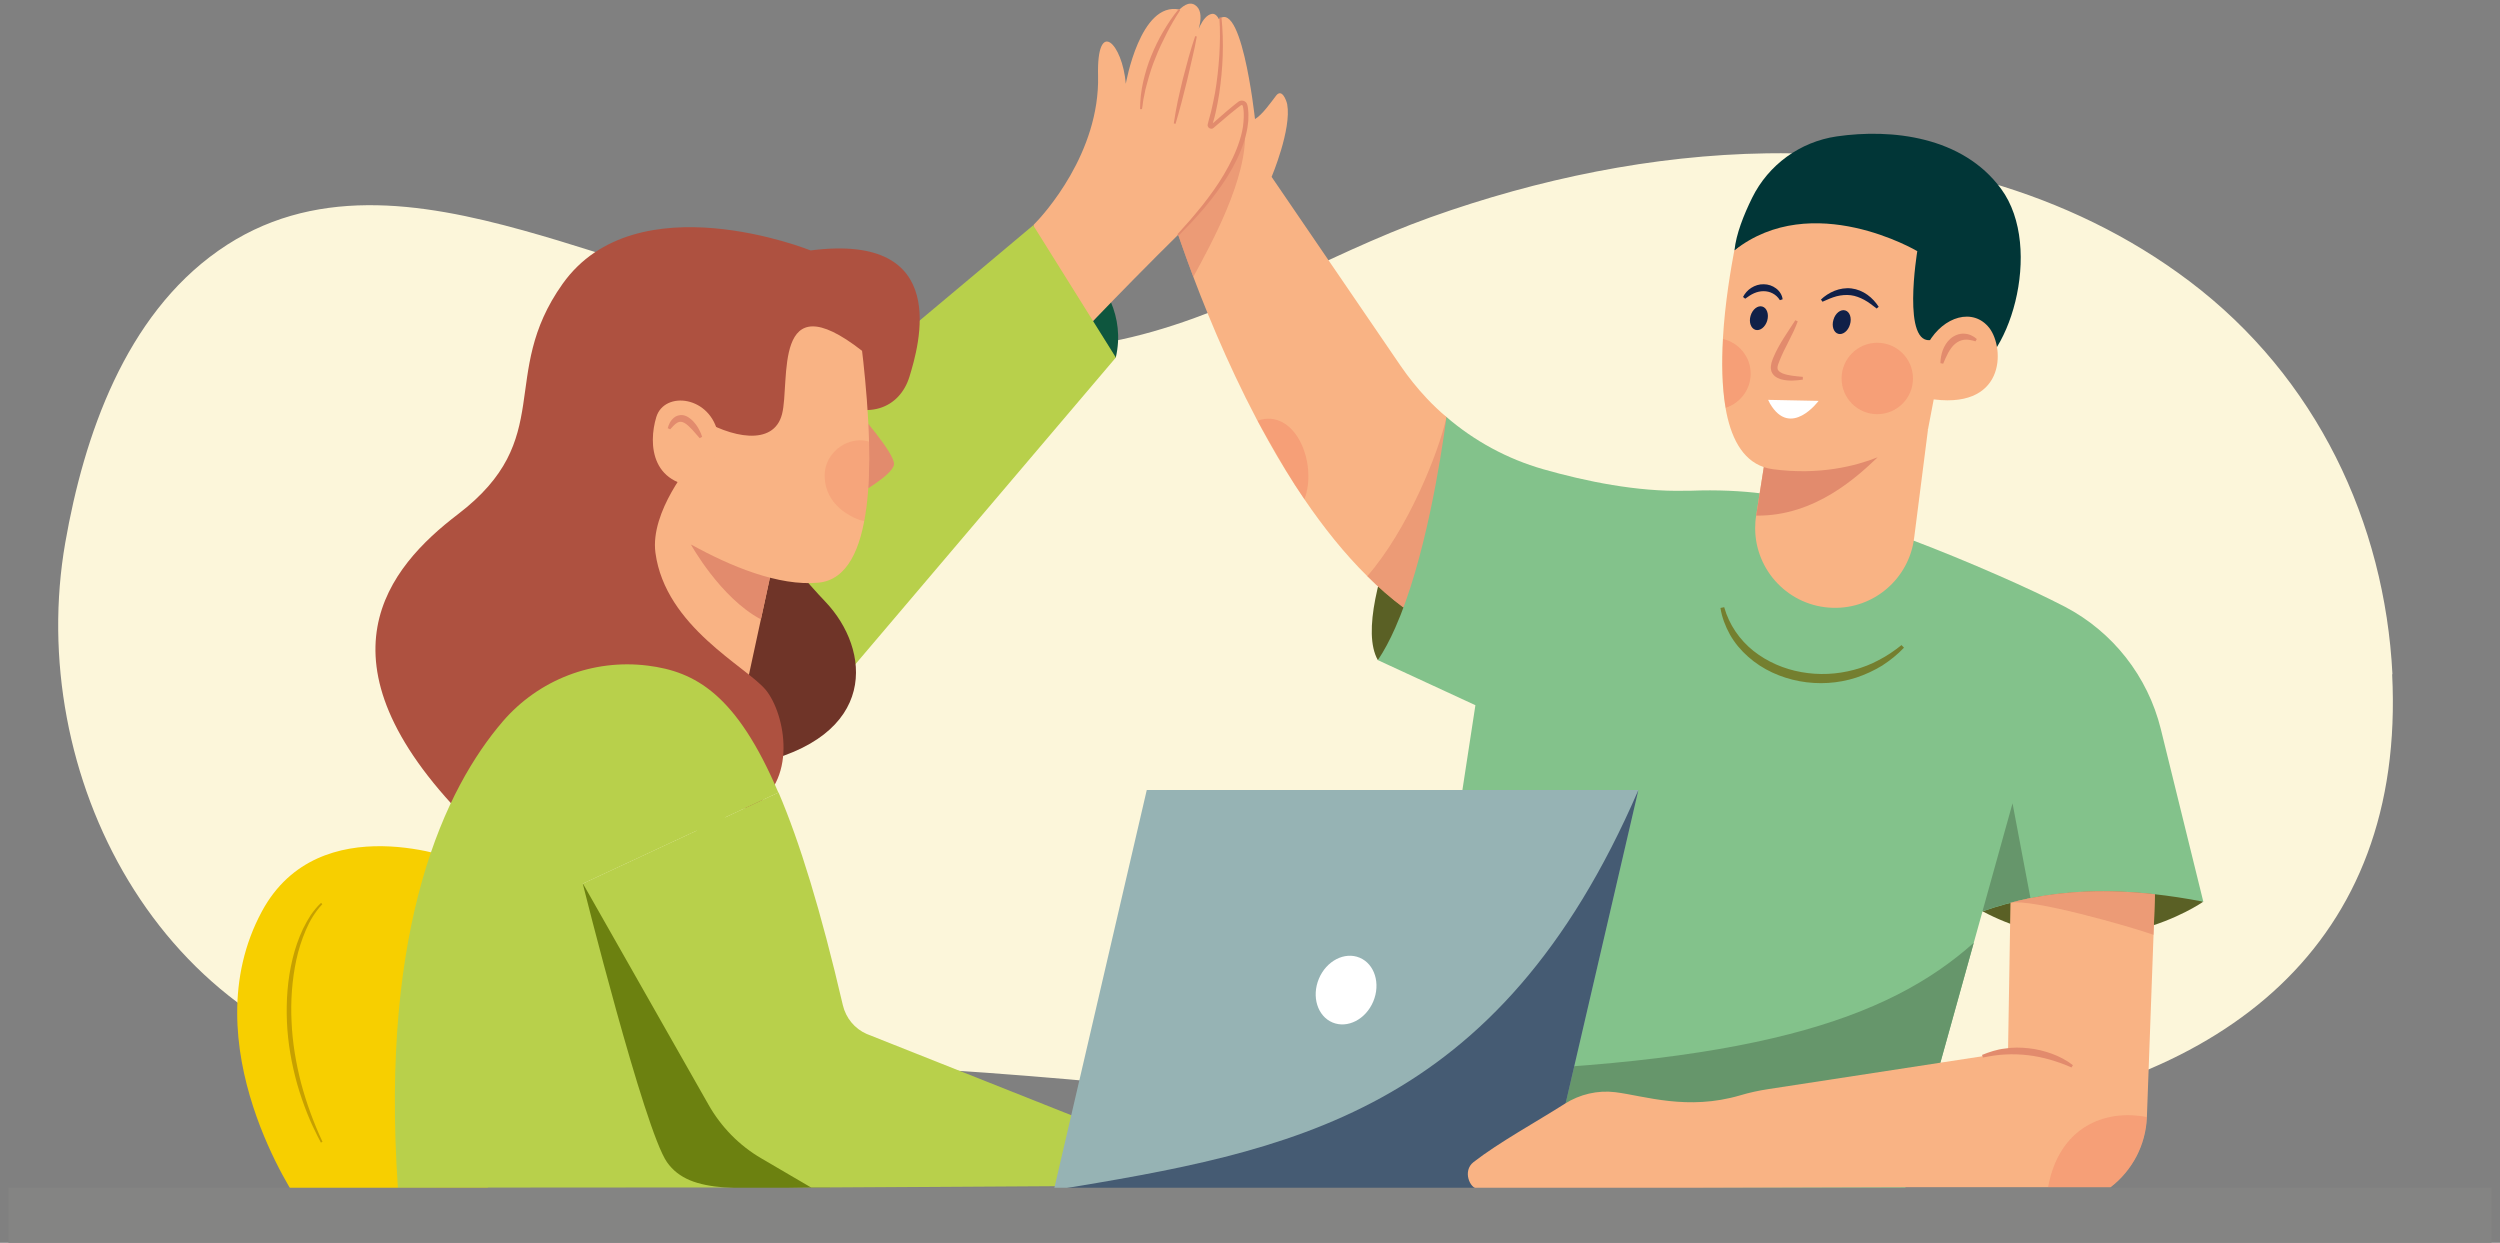
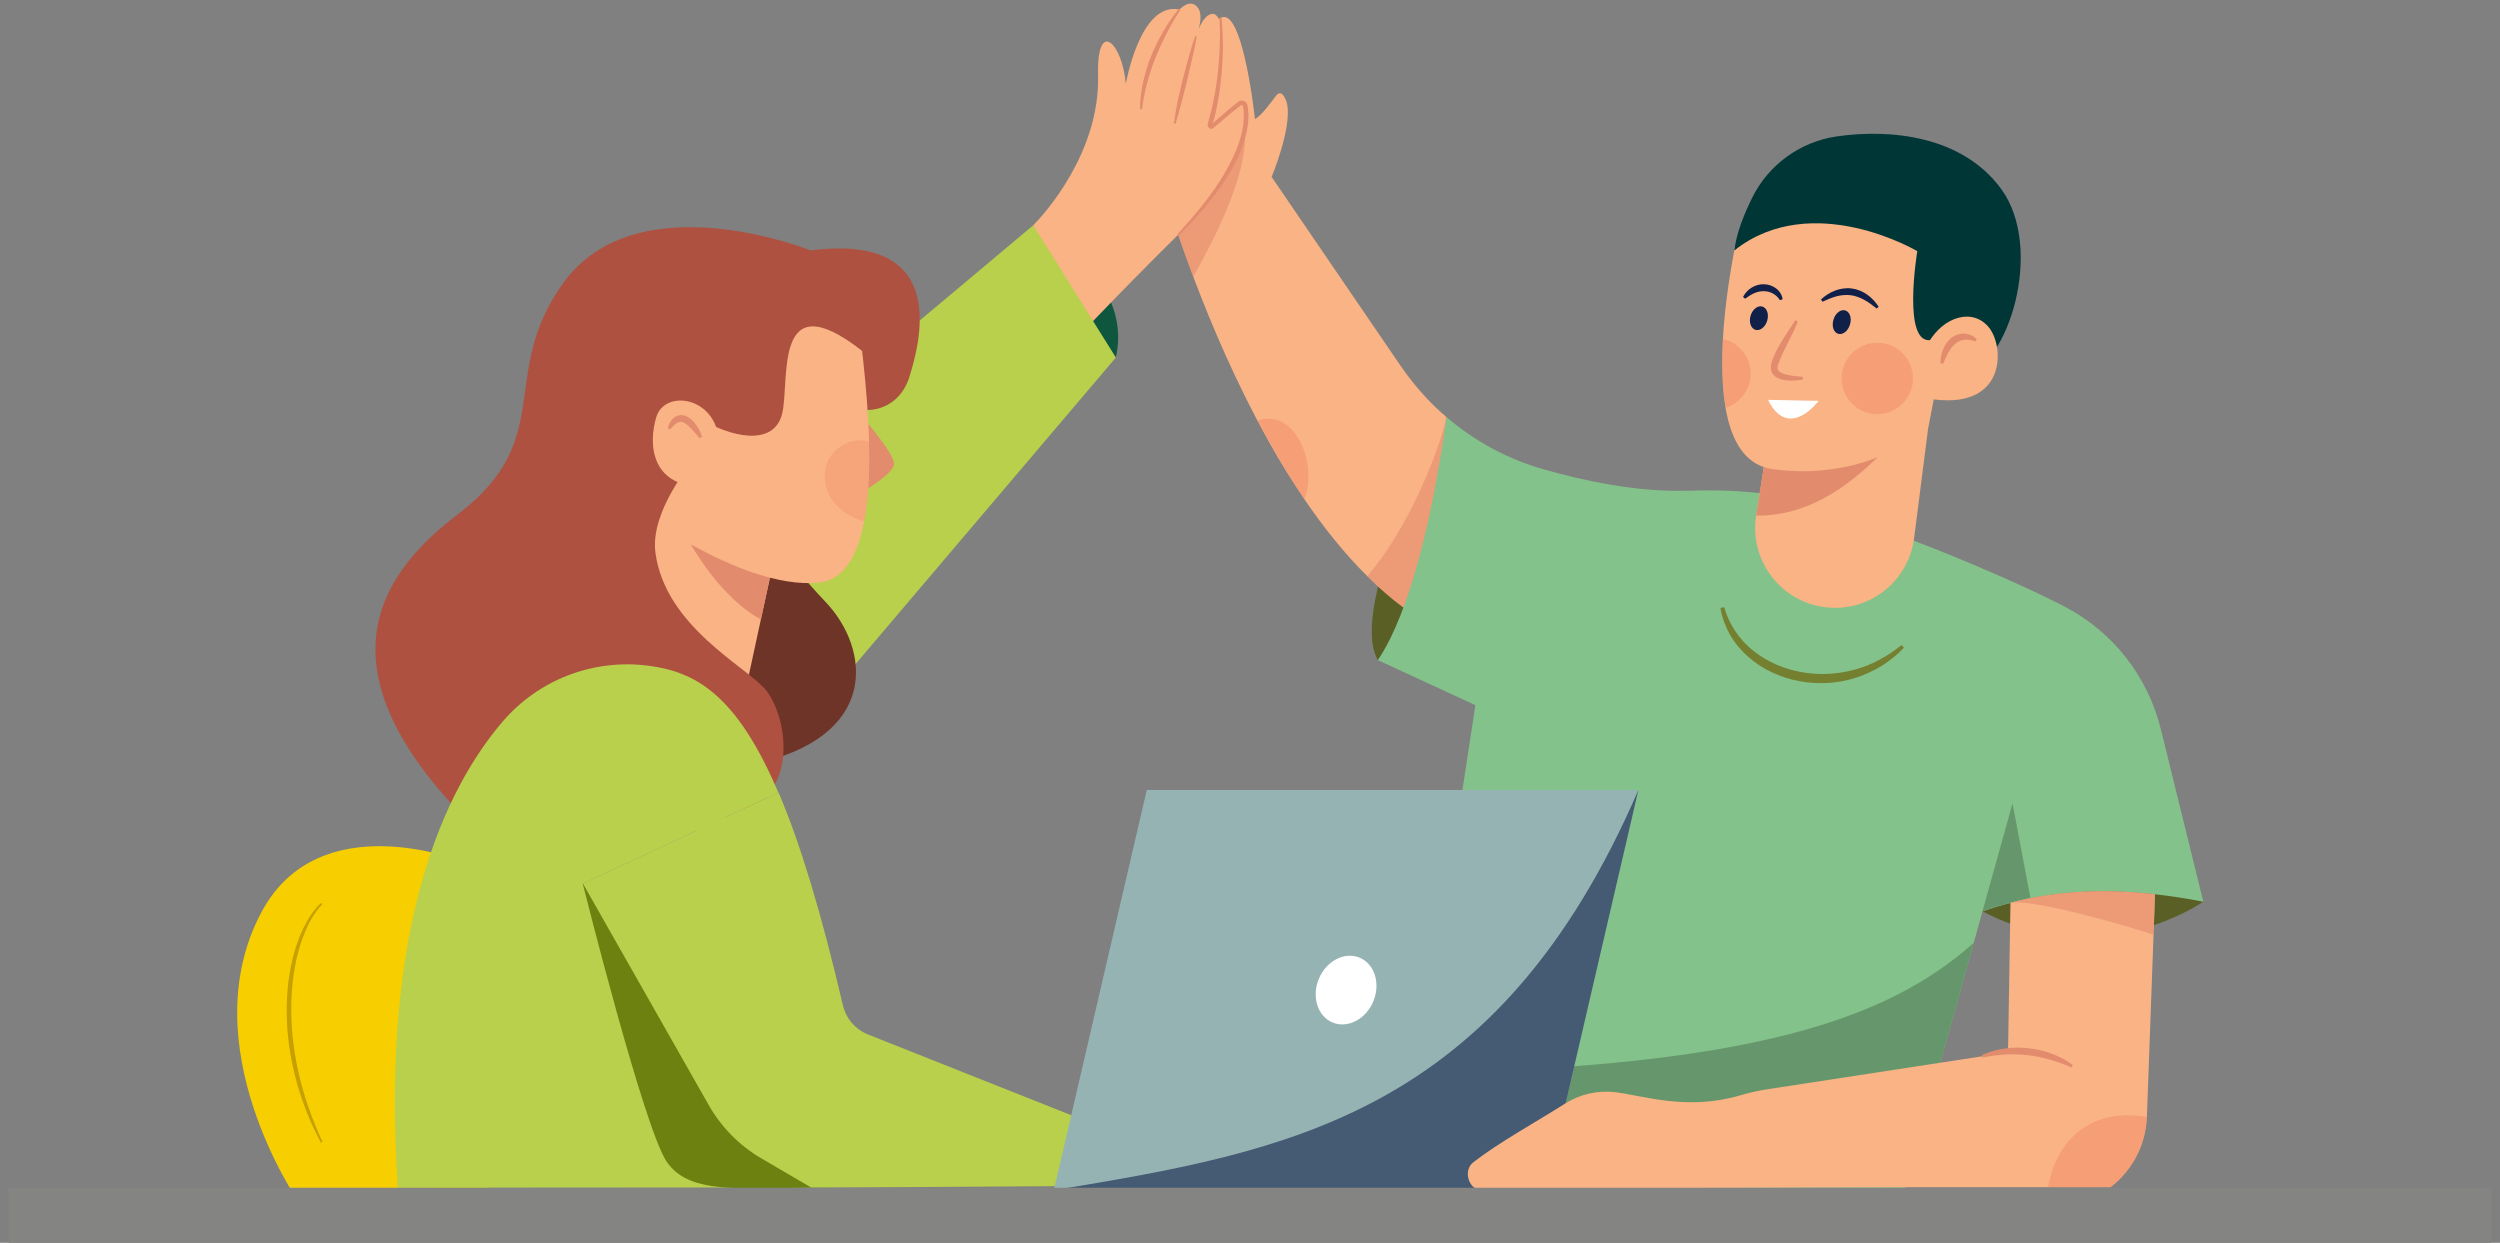
<svg xmlns="http://www.w3.org/2000/svg" width="173" height="86" viewBox="0 0 173 86" fill="none">
  <rect x="0" y="0" width="173" height="86" fill="#808080" stroke="none" />
  <g clip-path="url(#clip0_484_4434)">
-     <path d="M165.537 46.66C166.487 65.43 153.867 75.06 135.667 77.35C115.247 79.92 94.287 76.45 73.957 74.69C66.297 74.03 58.617 73.53 50.927 73.57C43.677 73.61 35.827 75.59 28.707 74.5C10.917 71.75 1.737 53.48 4.517 37.55C5.817 30.11 8.677 21.87 15.107 17.35C21.577 12.8 29.097 13.97 36.197 15.94C49.117 19.53 63.187 26.28 76.877 23.64C84.717 22.13 91.557 17.69 99.007 15.03C106.437 12.38 114.367 10.73 122.267 10.61C132.597 10.45 143.157 13.15 151.507 19.46C160.317 26.11 165.027 36.18 165.557 46.66H165.537Z" fill="#FCF6DA" />
    <path d="M152.477 62.39C152.477 62.39 145.368 67.41 137.188 63.06L144.827 58.8L152.467 62.4L152.477 62.39Z" fill="#5A6025" />
    <path d="M100.097 28.87C100.097 28.87 93.177 41.85 95.347 45.68L103.227 41.3L100.097 28.86V28.87Z" fill="#5A6025" />
    <path d="M97.115 42.04C96.245 41.39 95.415 40.67 94.615 39.87C93.035 38.31 91.585 36.49 90.265 34.55C89.375 33.25 88.545 31.89 87.775 30.51C85.555 26.54 83.815 22.44 82.575 19.15C81.285 15.72 80.535 13.18 80.335 12.6C80.315 12.53 80.295 12.49 80.285 12.48L84.025 1.73C85.835 -1.17 86.845 8.24 86.845 8.24C87.345 7.95 87.945 7.09 88.305 6.62C88.705 6.1 89.015 6.93 89.075 7.22C89.385 8.95 87.995 12.24 87.995 12.24L96.925 25.32C97.475 26.12 98.085 26.88 98.745 27.58C99.165 28.03 99.625 28.46 100.095 28.86C100.885 32.22 100.805 38.71 97.115 42.04Z" fill="#F9B384" />
    <path opacity="0.6" d="M97.117 42.04C96.247 41.39 95.417 40.67 94.617 39.87C97.417 36.66 99.557 31.33 100.097 28.86C100.517 29.31 99.627 28.46 100.097 28.86C100.887 32.22 100.807 38.71 97.117 42.04Z" fill="#E28B6D" />
    <path d="M152.478 62.4C147.598 61.45 143.758 61.51 140.508 62.16C139.328 62.4 138.228 62.7 137.188 63.07L136.208 66.59L134.268 73.55L133.008 78.07L131.858 82.17L131.218 84.48H96.628L102.098 48.8L95.348 45.68C95.778 45.04 96.178 44.29 96.548 43.45C98.598 38.83 99.698 31.83 100.098 28.86C102.028 30.52 104.308 31.76 106.788 32.47C109.738 33.31 113.288 34.04 116.608 33.96C116.728 33.96 116.838 33.96 116.948 33.96C124.628 33.66 128.058 35.99 128.058 35.99C129.798 36.33 134.328 38.08 138.288 39.82C140.028 40.58 141.668 41.35 142.898 41.99C146.218 43.73 148.628 46.81 149.528 50.45L152.468 62.39L152.478 62.4Z" fill="#83C28B" />
    <path d="M140.507 62.15C139.327 62.39 138.227 62.69 137.188 63.06L139.267 55.59L140.507 62.15Z" fill="#66966B" />
    <path opacity="0.3" d="M90.266 34.55C89.376 33.25 88.686 32.07 87.016 29.11C89.636 28.21 91.206 32.07 90.266 34.55Z" fill="#EE6F57" />
    <path d="M136.585 65.24L134.275 73.54L133.015 78.06L101.975 80.43L98.445 74.26C121.145 73.79 130.635 70.56 136.585 65.24Z" fill="#66966B" />
    <path opacity="0.6" d="M82.576 19.16C81.286 15.73 80.536 13.19 80.336 12.61L86.146 9.01C86.366 12.28 83.776 16.95 82.576 19.16Z" fill="#E28B6D" />
    <path d="M119.315 42.02C119.655 43.23 120.385 44.28 121.335 45.04C122.295 45.8 123.455 46.3 124.655 46.51C125.865 46.73 127.115 46.67 128.305 46.35C128.905 46.19 129.475 45.97 130.025 45.67C130.575 45.39 131.095 45.03 131.585 44.64L131.755 44.82C131.315 45.29 130.795 45.7 130.245 46.06C129.685 46.4 129.085 46.68 128.455 46.89C127.195 47.3 125.835 47.38 124.535 47.14C123.235 46.9 121.975 46.34 120.975 45.45C120.475 45.01 120.045 44.5 119.715 43.92C119.395 43.34 119.155 42.72 119.055 42.07L119.305 42.02H119.315Z" fill="#747F2F" />
    <path d="M133.417 29.72L132.457 37.24C132.097 40.05 129.667 42.14 126.837 42.06C123.797 41.98 121.457 39.48 121.457 36.55C121.457 36.26 121.477 35.97 121.527 35.68L121.697 34.58L122.377 30.29L126.197 30.09L133.417 29.72Z" fill="#F9B384" />
    <path d="M120.027 17.32C120.137 16.21 120.657 14.89 121.247 13.69C122.377 11.4 124.567 9.81 127.097 9.44C130.897 8.89 135.807 9.43 138.477 13.07C141.497 17.18 138.987 25.41 135.757 26.11C132.527 26.81 120.037 17.31 120.037 17.31L120.027 17.32Z" fill="#013637" />
    <path d="M129.927 31.65C128.637 32.87 125.657 35.74 121.527 35.68L122.377 30.29L126.197 30.09L129.917 31.65H129.927Z" fill="#E28B6D" />
    <path d="M135.435 19.26L134.855 22.26L134.715 22.99L134.145 25.94L133.815 27.63L133.415 29.72L131.445 30.9C131.445 30.9 130.905 31.26 129.915 31.65C128.425 32.24 125.915 32.9 122.685 32.47C122.455 32.44 122.245 32.39 122.045 32.32C120.525 31.8 119.745 30.2 119.405 28.21C119.155 26.75 119.135 25.07 119.225 23.45C119.365 20.91 119.795 18.51 120.015 17.32C123.395 14.3 128.015 13.75 131.445 13.08L135.425 19.26H135.435Z" fill="#F9B384" />
    <path d="M120.027 17.32C125.417 13.08 132.677 17.38 132.677 17.38C132.677 17.38 131.567 24.06 133.717 23.51C135.867 22.96 138.037 18.49 138.037 18.49L133.127 11.41L122.377 13.26L120.027 17.32Z" fill="#013637" />
    <path d="M133.437 23.73C134.497 21.88 136.547 21.28 137.657 22.69C138.757 24.1 138.807 28.52 133.367 27.57L133.437 23.74V23.73Z" fill="#F9B384" />
    <path d="M124.396 22.26C124.046 23.21 123.506 24.05 123.156 24.93C123.116 25.04 123.066 25.16 123.036 25.25C123.006 25.34 122.996 25.44 123.006 25.5C123.006 25.57 123.056 25.63 123.106 25.69C123.176 25.74 123.256 25.8 123.356 25.84C123.766 26 124.266 26.03 124.756 26.08V26.27C124.266 26.34 123.756 26.39 123.216 26.24C123.086 26.2 122.946 26.13 122.816 26.03C122.696 25.92 122.576 25.77 122.556 25.59C122.516 25.42 122.556 25.26 122.586 25.11C122.626 24.97 122.666 24.86 122.716 24.74C123.116 23.79 123.706 22.99 124.236 22.16L124.406 22.24L124.396 22.26Z" fill="#E28B6D" />
    <path d="M128.017 22.46C127.887 22.91 127.517 23.19 127.207 23.1C126.887 23.01 126.737 22.57 126.877 22.12C127.007 21.67 127.377 21.39 127.687 21.48C128.007 21.57 128.157 22.01 128.017 22.46Z" fill="#102048" />
    <path d="M122.291 22.189C122.423 21.744 122.272 21.308 121.954 21.213C121.637 21.119 121.272 21.404 121.141 21.849C121.009 22.294 121.16 22.73 121.478 22.825C121.795 22.919 122.16 22.634 122.291 22.189Z" fill="#102048" />
    <path d="M125.996 20.74C126.266 20.48 126.586 20.27 126.956 20.12C127.316 19.98 127.726 19.91 128.126 19.96C128.526 20.01 128.906 20.17 129.226 20.4C129.546 20.63 129.806 20.92 130.006 21.23L129.866 21.35C129.576 21.13 129.306 20.91 129.006 20.75C128.706 20.59 128.396 20.47 128.076 20.43C127.756 20.39 127.426 20.42 127.096 20.5C126.766 20.59 126.446 20.73 126.116 20.88L126.006 20.72L125.996 20.74Z" fill="#102048" />
    <path d="M123.167 20.77C122.907 20.35 122.477 20.15 122.037 20.15C121.817 20.15 121.597 20.2 121.387 20.29C121.177 20.38 120.977 20.52 120.767 20.67L120.617 20.55C120.747 20.3 120.937 20.08 121.187 19.92C121.437 19.76 121.737 19.66 122.047 19.67C122.357 19.67 122.657 19.77 122.907 19.96C123.147 20.14 123.327 20.42 123.357 20.71L123.177 20.77H123.167Z" fill="#102048" />
    <path d="M122.348 27.67L125.848 27.74C125.848 27.74 123.908 30.37 122.478 27.92L122.348 27.66V27.67Z" fill="white" />
    <path d="M134.277 25.14C134.277 24.84 134.337 24.53 134.437 24.24C134.547 23.95 134.717 23.66 134.967 23.44C135.217 23.22 135.567 23.07 135.917 23.09C136.267 23.1 136.567 23.26 136.797 23.46L136.707 23.62C136.437 23.54 136.167 23.48 135.927 23.51C135.687 23.54 135.477 23.64 135.287 23.8C135.097 23.96 134.947 24.18 134.817 24.41C134.687 24.65 134.577 24.91 134.467 25.17L134.277 25.13V25.14Z" fill="#E28B6D" />
    <path opacity="0.3" d="M129.908 28.66C131.272 28.66 132.377 27.554 132.377 26.19C132.377 24.826 131.272 23.72 129.908 23.72C128.543 23.72 127.438 24.826 127.438 26.19C127.438 27.554 128.543 28.66 129.908 28.66Z" fill="#EE6F57" />
    <path opacity="0.3" d="M121.146 25.86C121.146 26.96 120.416 27.9 119.416 28.22C119.166 26.76 119.146 25.08 119.236 23.46C120.326 23.71 121.146 24.69 121.146 25.86Z" fill="#EE6F57" />
    <path d="M71.494 15.59C71.494 15.59 78.524 19.03 77.214 24.74L72.564 26.04L71.484 15.59H71.494Z" fill="#0E563E" />
    <path d="M71.496 15.59C72.246 14.85 76.116 10.57 75.986 5.23C75.886 1.18 77.676 3.01 77.906 5.8C77.906 5.8 78.896 0.08 81.616 0.66L80.816 1.76C80.816 1.76 81.846 -0.18 82.686 0.34C83.516 0.86 82.766 2.51 82.766 2.51C82.766 2.51 83.156 1.07 83.866 0.96C84.576 0.85 85.236 3.1 83.636 8.97C83.636 8.97 85.366 7.25 86.046 6.96C86.726 6.67 86.686 11.16 81.836 15.94C76.986 20.72 73.556 24.42 73.556 24.42L71.496 15.57V15.59Z" fill="#F9B384" />
    <path d="M43.188 39C43.358 39.26 71.498 15.59 71.498 15.59L77.218 24.74L48.498 58.56L43.188 39Z" fill="#B8D04B" />
    <path d="M81.665 0.71C81.325 1.23 81.014 1.76 80.734 2.31C80.454 2.86 80.184 3.42 79.965 3.99C79.725 4.56 79.544 5.14 79.385 5.74L79.264 6.19L79.174 6.64C79.094 6.94 79.085 7.25 79.025 7.55H78.894C78.894 6.92 78.965 6.29 79.105 5.67C79.245 5.06 79.424 4.45 79.665 3.87C79.904 3.29 80.174 2.72 80.495 2.18C80.814 1.64 81.154 1.12 81.564 0.63L81.665 0.71Z" fill="#E28B6D" />
    <path d="M82.817 2.54C82.727 3.05 82.617 3.56 82.497 4.06C82.387 4.57 82.257 5.07 82.147 5.57L81.767 7.07C81.637 7.57 81.497 8.07 81.347 8.57L81.227 8.54C81.297 8.02 81.397 7.51 81.497 7.01C81.607 6.5 81.727 6 81.847 5.49C81.977 4.99 82.107 4.49 82.247 3.99C82.387 3.49 82.537 2.99 82.707 2.5L82.827 2.53L82.817 2.54Z" fill="#E28B6D" />
    <path d="M84.527 1.21C84.707 2.97 84.627 4.75 84.367 6.5C84.297 6.94 84.217 7.37 84.117 7.81C84.067 8.03 84.017 8.24 83.947 8.45L83.907 8.61L83.887 8.68C83.887 8.68 83.887 8.65 83.887 8.64C83.887 8.62 83.837 8.61 83.817 8.63L83.927 8.53C84.257 8.24 84.587 7.95 84.927 7.66L85.437 7.24C85.527 7.17 85.607 7.11 85.707 7.03C85.857 6.93 86.077 6.94 86.207 7.07C86.277 7.13 86.317 7.24 86.327 7.3L86.357 7.47C86.367 7.58 86.387 7.7 86.387 7.81C86.387 7.92 86.397 8.04 86.387 8.15C86.387 8.26 86.387 8.38 86.367 8.49C86.327 8.94 86.217 9.38 86.087 9.81C85.807 10.66 85.407 11.46 84.937 12.22C84.467 12.97 83.927 13.68 83.367 14.36C83.087 14.7 82.777 15.02 82.487 15.35L81.567 16.3L81.477 16.21L82.357 15.23C82.637 14.89 82.927 14.56 83.197 14.22C83.737 13.53 84.257 12.82 84.697 12.07C85.137 11.32 85.527 10.54 85.787 9.71C85.917 9.3 86.017 8.88 86.047 8.45C86.057 8.34 86.067 8.24 86.067 8.13C86.067 8.02 86.067 7.92 86.067 7.81C86.067 7.7 86.047 7.6 86.037 7.5L86.007 7.35C86.007 7.35 85.997 7.31 85.977 7.29C85.947 7.26 85.907 7.26 85.867 7.29L85.617 7.48L85.107 7.89C84.767 8.17 84.437 8.46 84.107 8.74L83.967 8.86C83.857 8.95 83.677 8.91 83.607 8.79C83.567 8.73 83.557 8.65 83.577 8.59L83.597 8.51L83.637 8.35C83.697 8.14 83.757 7.93 83.807 7.72C83.907 7.3 83.997 6.87 84.077 6.44C84.227 5.58 84.317 4.71 84.377 3.83C84.427 2.96 84.447 2.08 84.377 1.21H84.507H84.527Z" fill="#E28B6D" />
    <path d="M31.817 59.56C31.817 59.56 22.097 55.72 18.127 63.06C13.137 72.29 20.637 83.13 20.637 83.13H33.837L31.827 59.56H31.817Z" fill="#F7CF00" />
    <path d="M22.296 62.58C22.046 62.84 21.836 63.13 21.646 63.43C21.456 63.73 21.296 64.05 21.156 64.38C20.876 65.04 20.656 65.72 20.506 66.42C20.206 67.82 20.106 69.27 20.176 70.7C20.236 72.14 20.476 73.56 20.836 74.95C21.206 76.34 21.706 77.7 22.316 79.01L22.206 79.07C22.046 78.75 21.866 78.43 21.716 78.09C21.636 77.92 21.556 77.76 21.486 77.59L21.276 77.09C21.006 76.41 20.766 75.72 20.566 75.02C20.176 73.62 19.916 72.17 19.856 70.71C19.796 69.25 19.896 67.78 20.246 66.35C20.416 65.64 20.656 64.94 20.966 64.28C21.126 63.95 21.306 63.63 21.506 63.32C21.716 63.02 21.946 62.73 22.216 62.48L22.306 62.57L22.296 62.58Z" fill="#C6A000" />
    <path d="M56.894 27.38C60.084 29.33 62.284 28.17 62.934 26.07C63.574 23.97 65.934 16.06 56.094 17.33C56.094 17.33 44.034 12.47 38.934 19.64C34.434 25.97 38.564 30.34 31.684 35.59C26.884 39.25 21.454 45.68 32.234 56.67L43.934 53.45L56.894 27.38Z" fill="#AE5140" />
    <path d="M53.266 36.56C53.506 37.67 56.086 40.56 57.116 41.64C60.236 44.91 60.926 51.04 52.026 52.91L47.016 41.25L53.266 36.56Z" fill="#6F3428" />
    <path d="M53.705 38.01L52.654 42.86L51.025 50.4L41.895 48.47L44.044 33.68L53.344 37.85L53.705 38.01Z" fill="#F9B384" />
    <path d="M59.324 28.44C59.324 28.44 61.954 31.39 61.864 32.14C61.774 32.89 59.324 34.24 59.324 34.24V28.44Z" fill="#E28B6D" />
    <path d="M53.705 38.01L52.655 42.86C49.845 41.37 47.805 37.67 47.805 37.67L53.355 37.85L53.715 38.01H53.705Z" fill="#E28B6D" />
    <path d="M59.947 35.16C59.578 37.97 58.648 40.12 56.648 40.32C51.127 40.85 43.188 34.67 43.188 34.67L43.617 23.35L49.617 19.65L59.328 21.45C59.447 22.73 60.038 26.64 60.138 30.57C60.178 32.15 60.138 33.74 59.947 35.16Z" fill="#F9B384" />
    <path d="M60.846 23.35L59.646 24.27C53.406 19.4 54.696 26.42 54.116 28.66C53.536 30.91 50.576 30.31 48.266 28.86L47.856 32.01L40.916 32.23L40.516 23.44L47.436 18.03L60.246 20.53L60.846 23.35Z" fill="#AE5140" />
    <path d="M51.886 55.99C55.296 54.16 54.326 49.39 53.006 47.76C51.676 46.13 46.046 43.39 45.356 38.25C44.976 35.39 47.866 32.01 47.866 32.01L42.006 28.86L35.996 38.31L40.526 54.54L51.886 55.99Z" fill="#AE5140" />
    <path d="M56.134 82.18L27.534 82.2C26.284 63.89 30.854 54.52 34.794 49.92C37.284 47.03 41.034 45.59 44.814 46.06C48.104 46.47 50.964 48.03 53.864 54.85L40.324 61.15L49.014 76.45C49.884 77.99 51.154 79.27 52.674 80.17L56.124 82.19L56.134 82.18Z" fill="#B8D04B" />
    <path d="M40.324 61.14C40.324 61.14 44.584 78.18 46.154 80.42C47.794 82.75 51.324 82.17 57.464 82.18L49.704 64.89L40.324 61.15" fill="#6C8110" />
    <path d="M75.056 77.55L73.826 82.08L57.476 82.18H56.136L52.686 80.16C51.156 79.27 49.896 77.98 49.026 76.44L40.336 61.14L53.876 54.84C55.336 58.26 56.796 62.99 58.326 69.56C58.536 70.45 59.146 71.19 59.976 71.55L75.056 77.54V77.55Z" fill="#B8D04B" />
    <path d="M49.706 30.11C49.216 27.38 45.976 27.02 45.416 28.86C44.856 30.7 44.986 33.87 49.056 33.68L49.706 30.1V30.11Z" fill="#F9B384" />
    <path d="M48.417 30.32L47.907 29.74C47.737 29.56 47.567 29.39 47.387 29.28C47.207 29.18 47.057 29.15 46.887 29.24C46.717 29.33 46.547 29.52 46.377 29.71L46.207 29.63C46.277 29.37 46.397 29.09 46.657 28.89C46.787 28.78 46.967 28.73 47.147 28.72C47.327 28.72 47.497 28.79 47.627 28.87C47.897 29.04 48.077 29.26 48.237 29.49C48.387 29.72 48.507 29.97 48.587 30.23L48.417 30.32Z" fill="#E28B6D" />
    <path opacity="0.2" d="M59.796 36.05C59.656 36.08 57.066 35.33 57.066 32.89C57.066 31.59 58.206 30.47 59.516 30.47C59.736 30.47 59.936 30.5 60.136 30.56C60.176 32.14 60.136 34.52 59.806 36.05H59.796Z" fill="#EE6F57" />
    <path d="M106.946 82.36H72.926L79.356 54.67H113.376L106.946 82.36Z" fill="#96B3B4" />
    <path opacity="0.6" d="M106.946 82.36L113.376 54.67C103.646 77.18 89.196 79.67 72.926 82.36" fill="#102048" />
    <path d="M95.03 69.303C95.549 68.065 95.128 66.709 94.089 66.273C93.05 65.837 91.787 66.487 91.268 67.725C90.749 68.963 91.17 70.319 92.209 70.755C93.248 71.191 94.511 70.54 95.03 69.303Z" fill="white" />
    <path d="M149.125 61.88L149.025 64.69L148.565 77.3V77.32C148.525 78.27 148.275 79.19 147.845 80.02C147.415 80.84 146.805 81.58 146.045 82.16H131.865L102.255 82.26C101.725 82.26 101.185 81.03 101.965 80.42C103.695 79.07 106.405 77.58 108.285 76.38C109.325 75.72 110.565 75.43 111.785 75.58C113.825 75.84 116.765 76.87 120.415 75.8C121.045 75.61 121.695 75.47 122.345 75.37L134.265 73.54L138.955 72.82L139.085 64.87L139.125 62.47C139.575 62.35 140.025 62.24 140.495 62.15C142.955 61.66 145.765 61.51 149.115 61.88H149.125Z" fill="#F9B384" />
    <path opacity="0.6" d="M149.127 61.88L149.027 64.69C147.297 64.08 140.607 62.18 139.137 62.47C139.587 62.35 140.037 62.24 140.507 62.15C142.967 61.66 145.777 61.51 149.127 61.88Z" fill="#E28B6D" />
    <path opacity="0.3" d="M148.557 77.3V77.32C148.517 78.27 148.267 79.19 147.837 80.02C147.407 80.84 146.797 81.58 146.037 82.16H141.727C142.477 78.02 145.617 76.73 148.547 77.3H148.557Z" fill="#EE6F57" />
    <path d="M137.156 73C137.656 72.8 138.186 72.62 138.736 72.56C139.286 72.47 139.836 72.48 140.386 72.54C140.936 72.6 141.476 72.73 141.996 72.92C142.516 73.11 143.006 73.37 143.446 73.71L143.346 73.87C142.876 73.65 142.366 73.48 141.866 73.33C141.366 73.19 140.856 73.08 140.336 73.02C139.816 72.96 139.296 72.94 138.776 72.97C138.256 72.99 137.736 73.08 137.216 73.18L137.156 73Z" fill="#E28B6D" />
    <path d="M172.416 82.19H0.586V86H172.416V82.19Z" fill="#848483" />
  </g>
  <defs>
    <clipPath id="clip0_484_4434">
      <rect width="171.83" height="85.74" fill="white" transform="translate(0.586 0.26)" />
    </clipPath>
  </defs>
</svg>